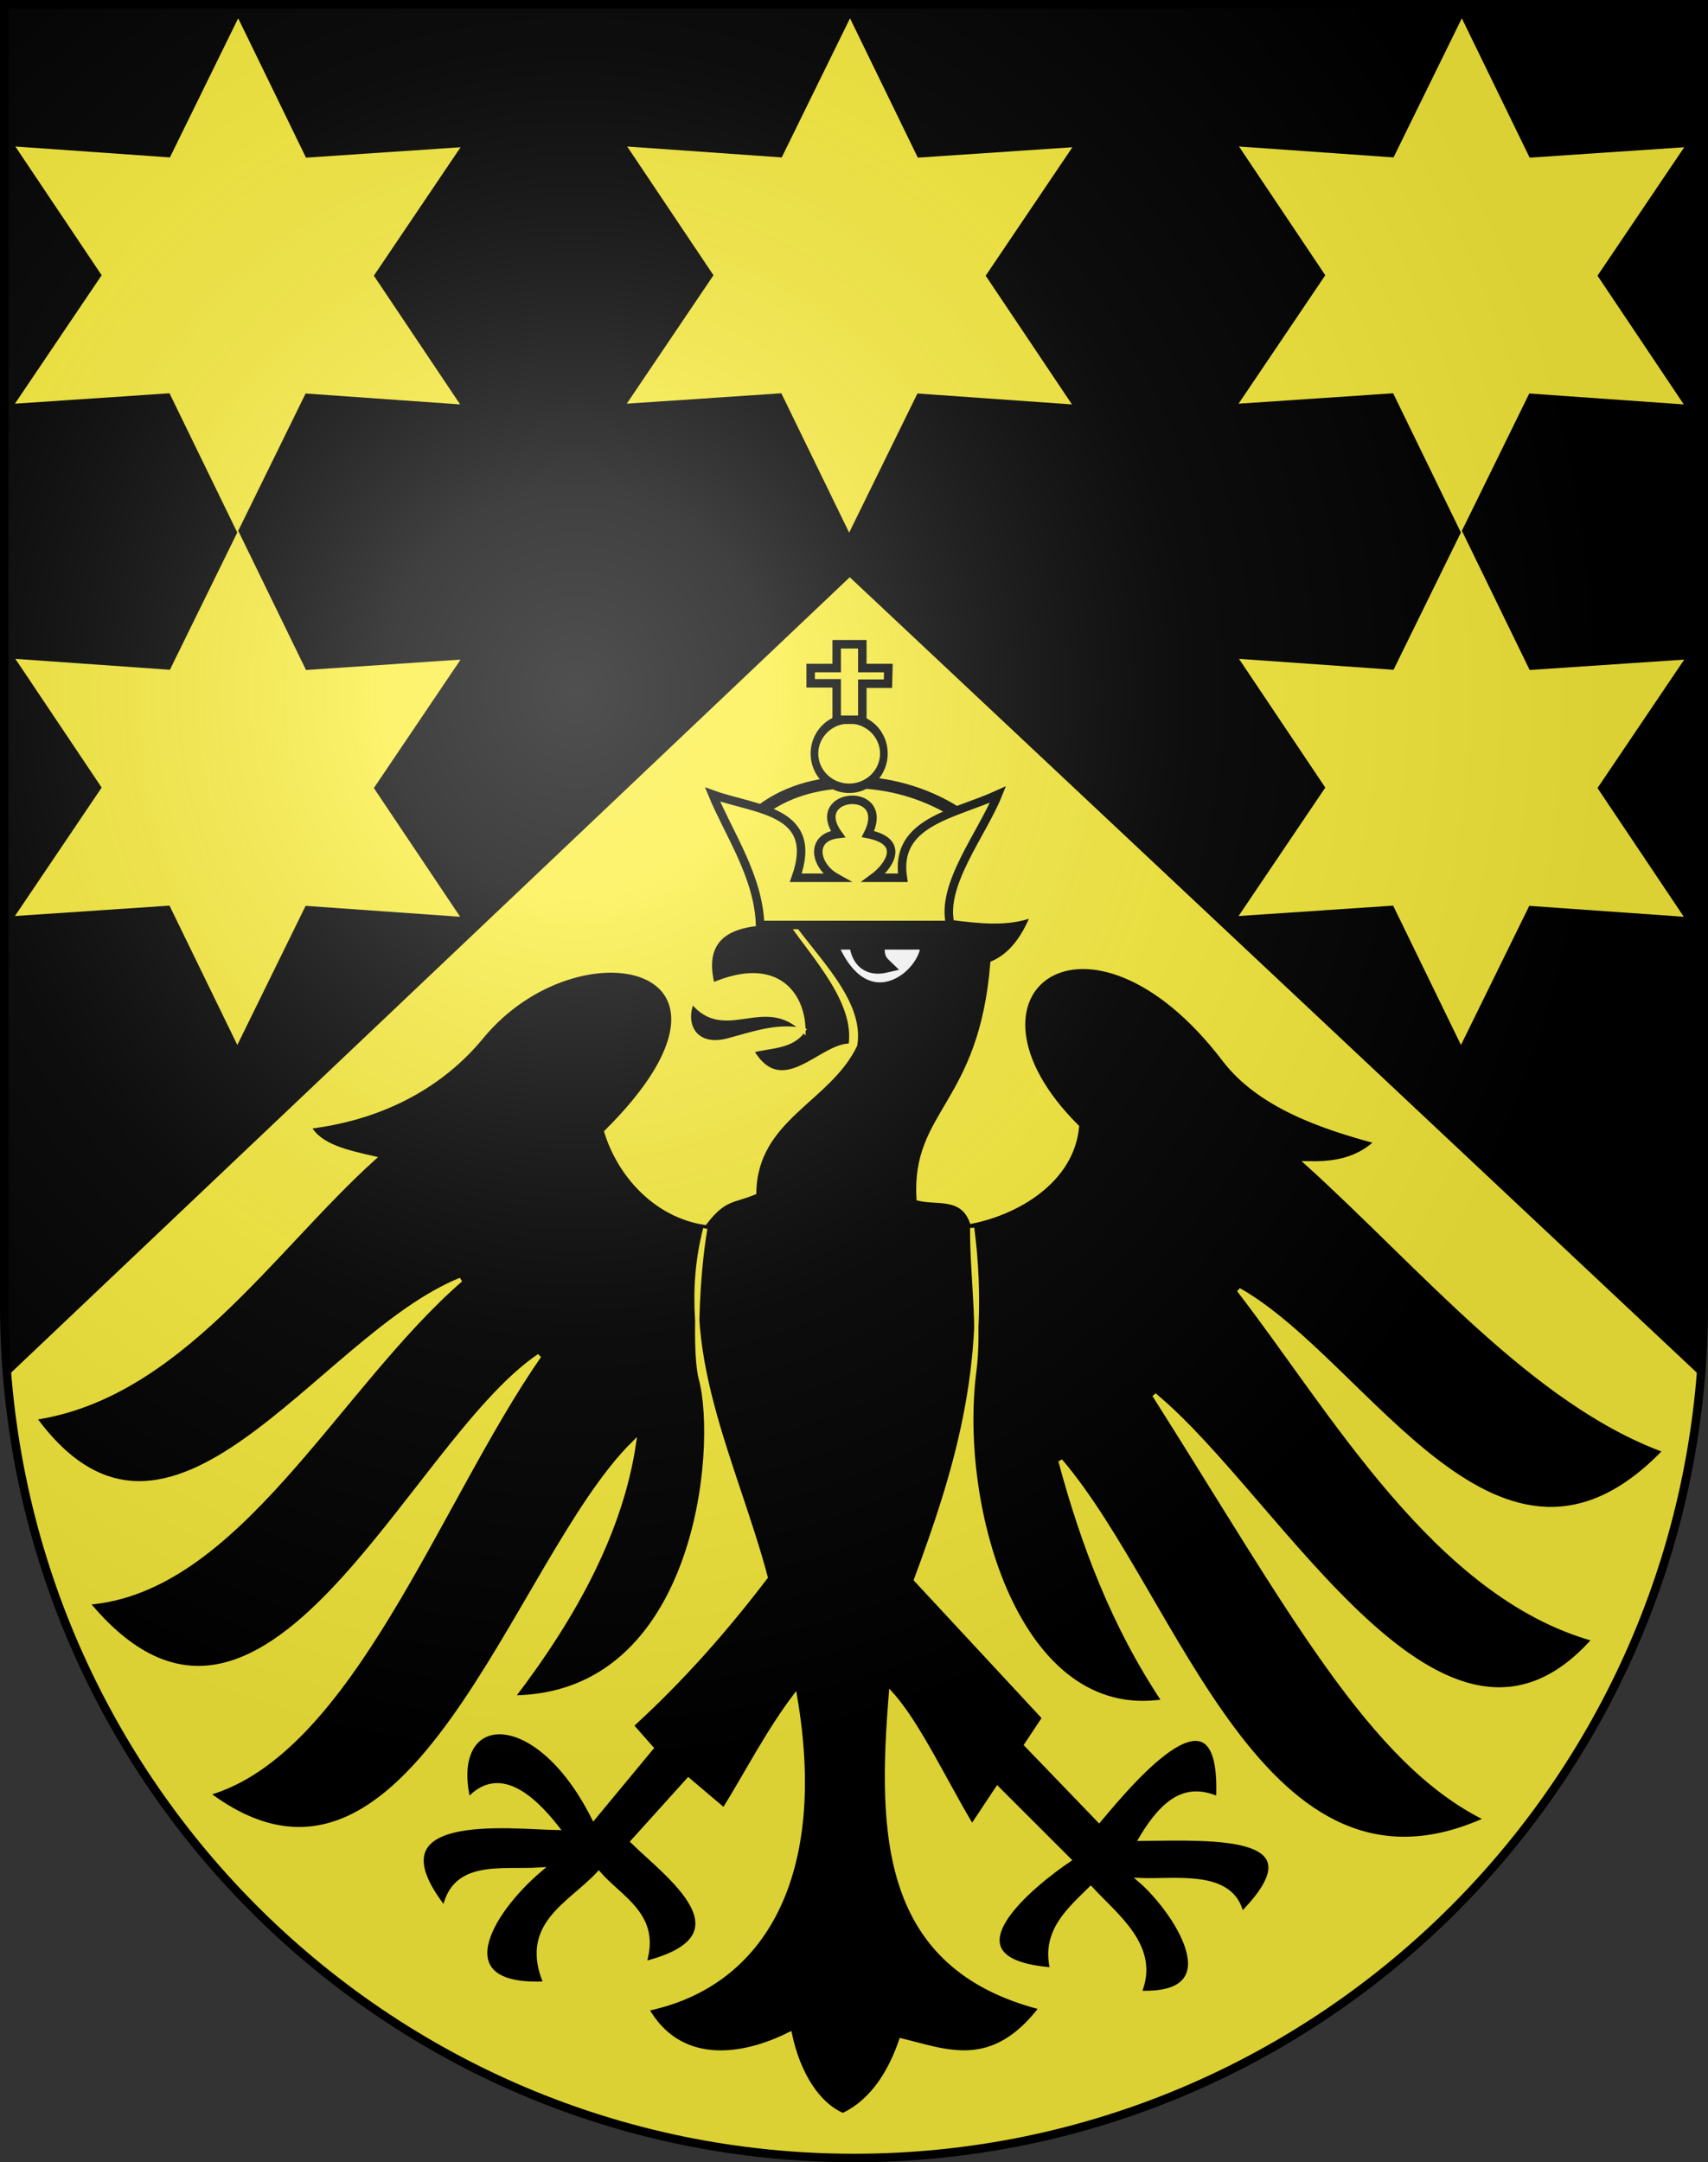
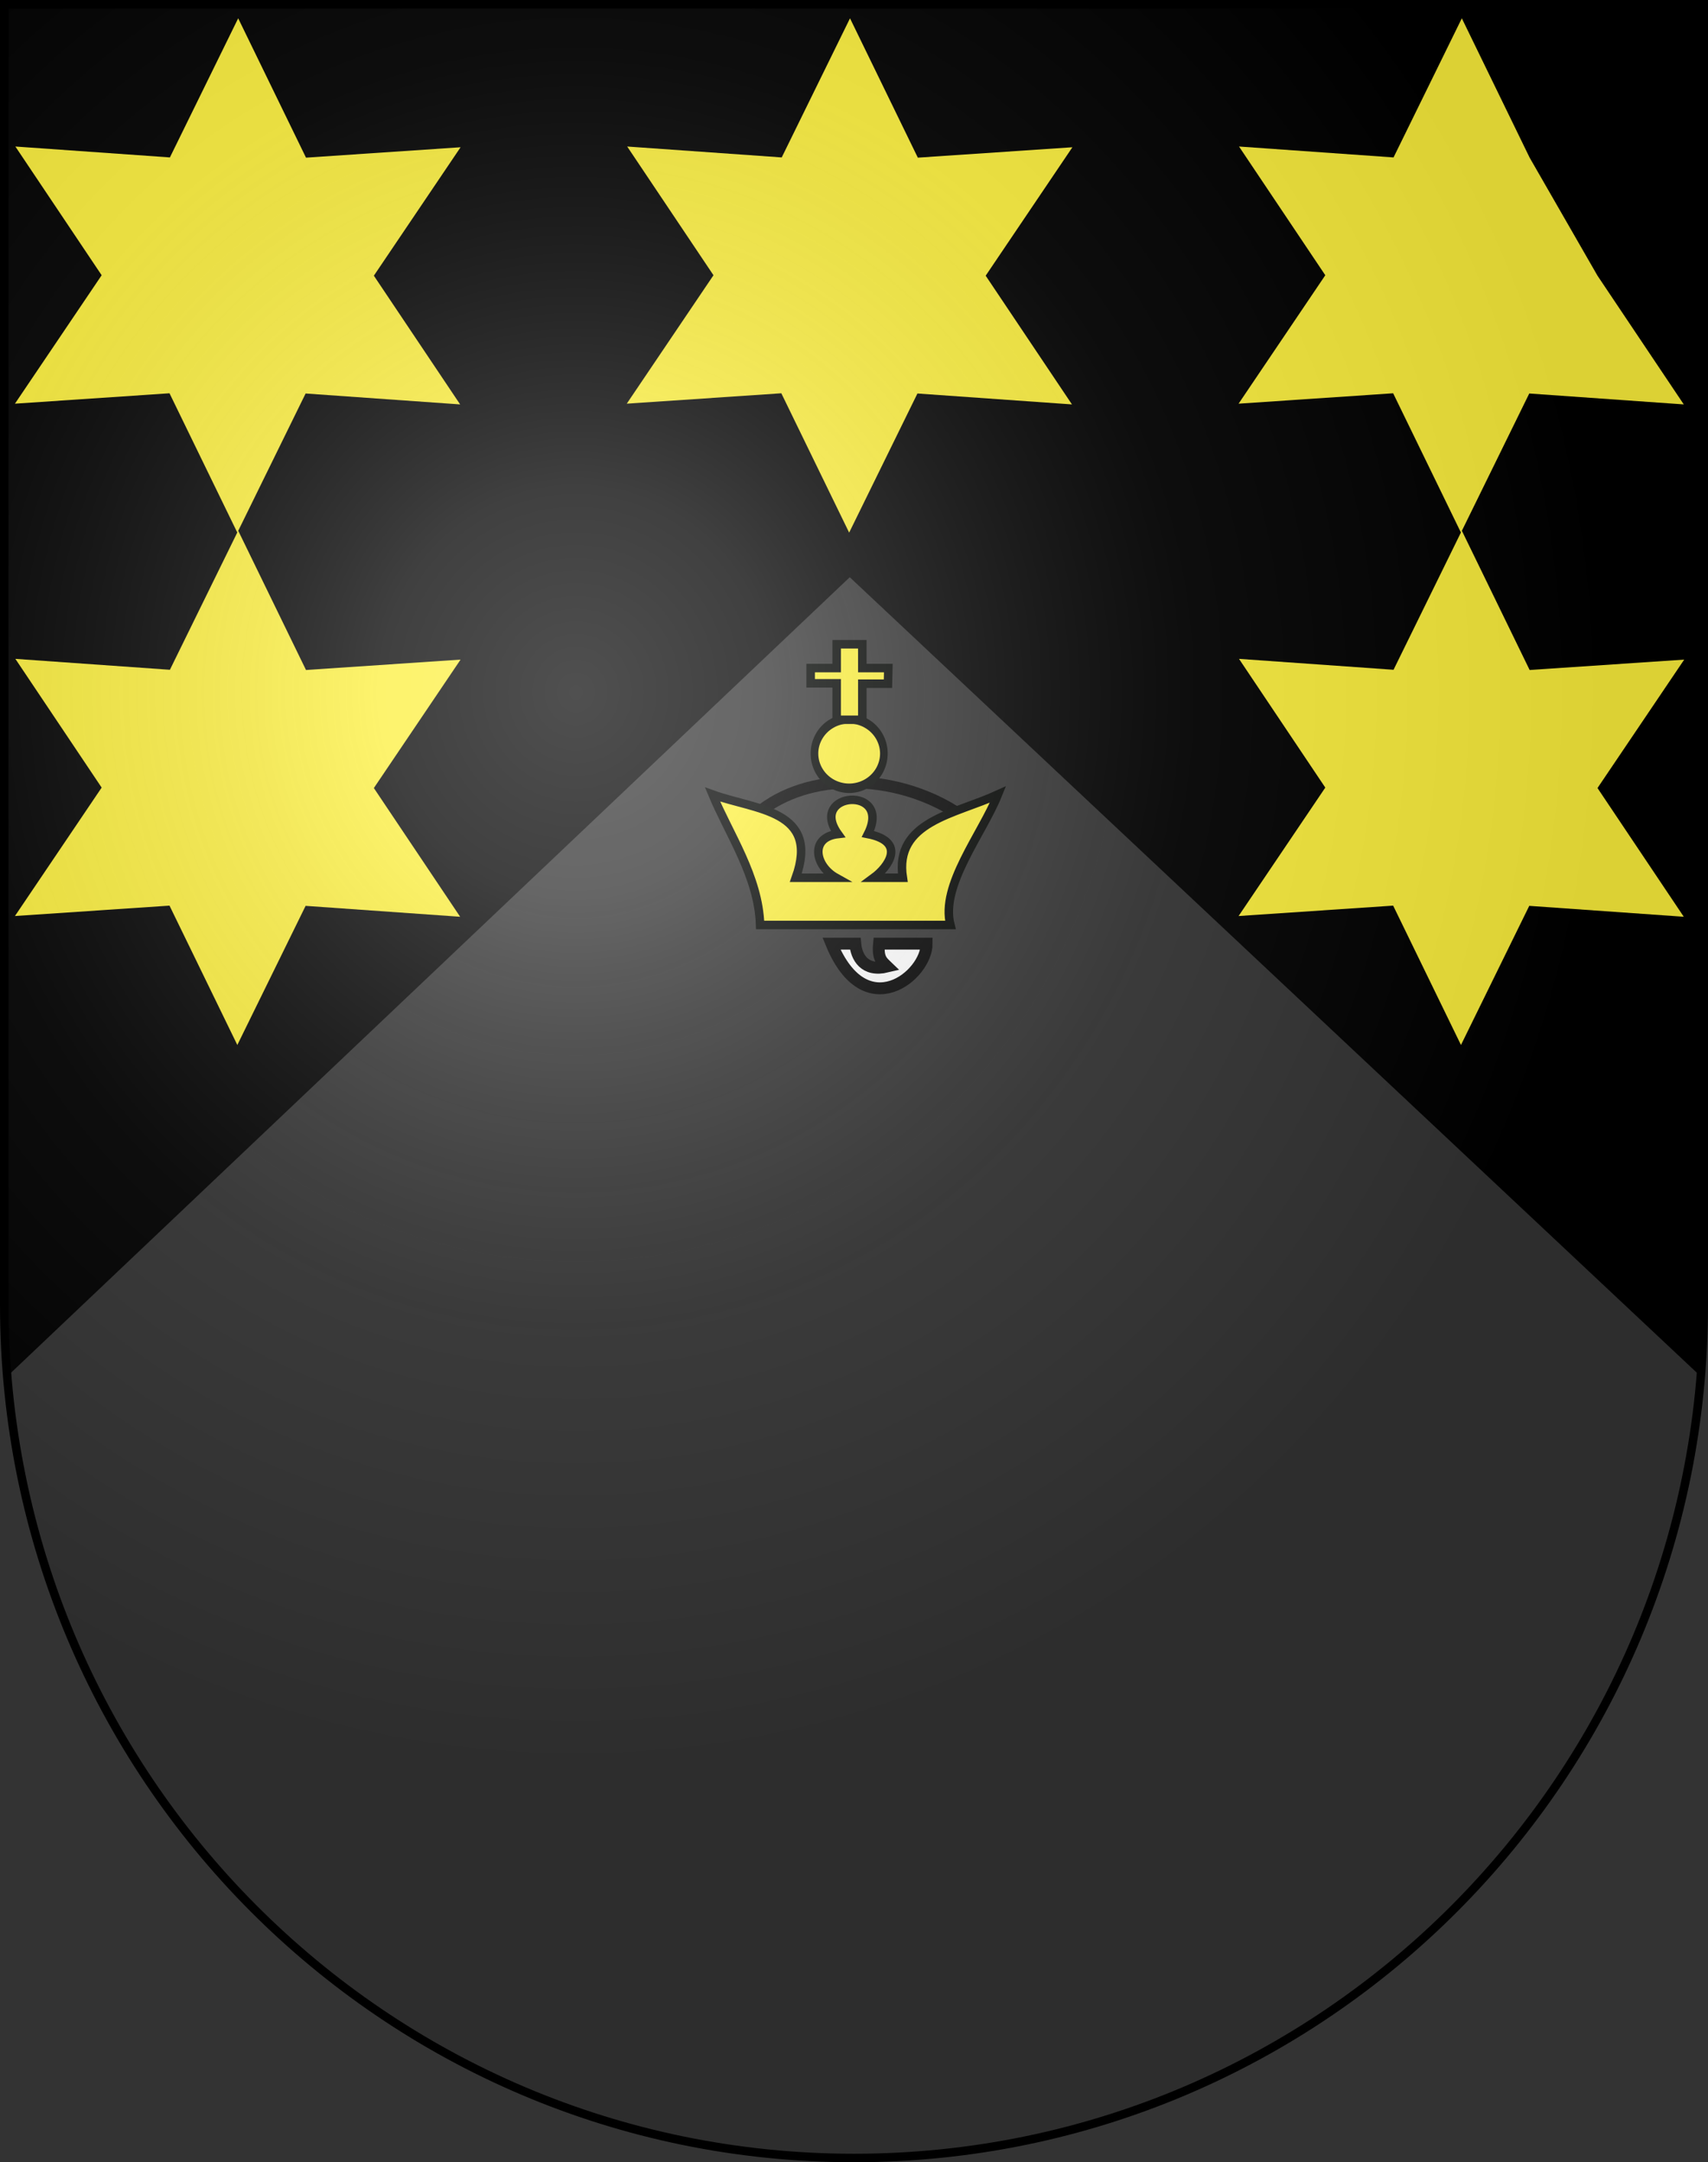
<svg xmlns="http://www.w3.org/2000/svg" xmlns:ns1="http://sodipodi.sourceforge.net/DTD/sodipodi-0.dtd" xmlns:ns2="http://www.inkscape.org/namespaces/inkscape" xmlns:xlink="http://www.w3.org/1999/xlink" height="763" width="603" version="1.0" id="svg20" ns1:version="0.32" ns2:version="0.44.1" ns1:docname="Schattenhalb-coat of arms.svg" ns1:docbase="F:\Mis Documentos\Mis imágenes\Encyclopédie\Escudos de Suiza">
  <rect width="100%" height="100%" fill="#333333" stroke="none" />
  <defs id="defs29">
    <linearGradient id="linearGradient2893">
      <stop style="stop-color:#ffffff;stop-opacity:0.314;" offset="0" id="stop2895" />
      <stop id="stop2897" offset="0.19" style="stop-color:#ffffff;stop-opacity:0.251;" />
      <stop style="stop-color:#6b6b6b;stop-opacity:0.125;" offset="0.6" id="stop2901" />
      <stop style="stop-color:#000000;stop-opacity:0.125;" offset="1" id="stop2899" />
    </linearGradient>
    <linearGradient id="linearGradient2955">
      <stop style="stop-color:white;stop-opacity:0;" offset="0" id="stop2965" />
      <stop style="stop-color:black;stop-opacity:0.646;" offset="1" id="stop2959" />
    </linearGradient>
    <radialGradient ns2:collect="always" xlink:href="#linearGradient2893" id="radialGradient3236" gradientUnits="userSpaceOnUse" gradientTransform="matrix(1.215,1.531577e-24,1.464684e-23,1.267,-839.192,-490.489)" cx="858.042" cy="579.933" fx="858.042" fy="579.933" r="300" />
  </defs>
  <ns1:namedview ns2:window-height="682" ns2:window-width="1024" ns2:pageshadow="2" ns2:pageopacity="0.0" guidetolerance="10.0" gridtolerance="10.0" objecttolerance="10.0" borderopacity="1.0" bordercolor="#666666" pagecolor="#ffffff" id="base" ns2:zoom="0.68249579" ns2:cx="270.27268" ns2:cy="347.74002" ns2:window-x="-4" ns2:window-y="-4" ns2:current-layer="layer2" showgrid="true" showguides="true" ns2:guide-bbox="true" />
  <desc id="desc22">Coat of Arms of Canton of Freiburg (Fribourg)</desc>
  <g ns2:groupmode="layer" id="layer1" ns2:label="Fond écu" ns1:insensitive="true">
-     <path id="path1899" d="M 1.5,1.5 L 1.5,460.368 C 1.5,626.678 135.815,761.5 301.5,761.5 C 467.185,761.5 601.5,626.678 601.5,460.368 L 601.5,1.5 L 1.5,1.5 z " style="fill:#fcef3c;fill-opacity:1" />
    <path style="fill:black;fill-rule:evenodd;stroke:black;stroke-width:1px;stroke-linecap:butt;stroke-linejoin:miter;stroke-opacity:1" d="M 1.5,1.5 L 1.5,460.375 C 1.5,468.682 1.843,476.895 2.5,485.031 L 300,203 L 600.5,485.062 C 601.159,476.916 601.5,468.692 601.5,460.375 L 601.5,1.5 L 1.5,1.5 z " id="path42576" />
  </g>
  <g ns2:groupmode="layer" id="layer2" ns2:label="Meubles" ns1:insensitive="true">
    <g id="g41650">
-       <path ns1:nodetypes="ccccccccccccccccscccccccccsccccccccccsccccccccscccccccccscccccccccccccccccccccc" id="path33634" d="M 314.542,597.652 C 324.087,608.154 333.631,628.737 343.176,644.582 L 352.139,631.082 L 377.396,656.311 C 365.372,664.416 330.632,691.909 371.499,694.994 C 368.185,681.533 377.645,673.785 385.087,666.377 C 393.879,676.006 409.107,687.044 402.238,703.187 C 435.842,704.686 414.034,673.309 402.442,663.447 C 414.962,663.961 435.066,660.243 438.348,675.517 C 466.599,646.927 430.058,648.553 402.772,648.873 C 412.325,632.689 420.53,630.633 430.082,634.691 C 432.045,590.209 400.425,627.489 388.028,642.356 L 362.345,615.709 L 368.664,606.192 L 323.399,557.463 C 336.905,521.003 349.572,481.81 343.218,433.33 C 343.16,450.451 346.036,467.743 343.934,484.099 C 337.788,531.925 359.298,608.488 410.967,600.348 C 393.38,574.079 382.406,545.33 374.375,515.477 C 415.851,564.1 445.847,678.17 524.922,641.885 C 483.912,622.015 455.264,567.534 407.504,492.237 C 452.098,529.067 509.749,638.613 562.862,578.456 C 506.955,562.954 470.2,497.631 437.354,455.195 C 483.223,481.166 529.402,573.036 587.901,511.882 C 541.719,495.071 502.359,447.52 461.493,410.512 C 470.144,410.691 478.616,409.8 486.082,402.871 C 467.036,397.782 444.686,390.251 432.283,373.991 C 384.179,310.923 332.398,350.017 380.218,397.61 C 378.4,416.94 358.806,427.943 343.044,431.056 C 339.592,421.833 331,424.605 324.298,422.965 C 322.518,392.133 346.325,389.968 350.368,339.892 C 357.142,336.941 361.428,330.673 364.618,322.944 C 355.699,326.344 345.626,325.13 335.535,323.843 L 277.224,325.67 C 264.229,325.431 246.332,326.592 251.563,347.533 C 274.148,337.827 283.496,350.701 283.66,363.582 C 269.661,349.925 255.831,367.728 244.371,353.376 C 240.923,361.484 245.337,370.132 256.824,367.178 C 265.428,364.965 274.472,361.491 283.66,363.582 C 279.426,369.709 271.765,368.98 265.364,370.774 C 276.161,389.111 289.95,368.566 300.291,368.976 C 302.682,353.723 287.775,338.073 278.818,325.09 C 287.89,338.187 304.513,353.429 301.915,368.773 C 292.606,388.308 266.694,394.587 266.263,420.85 C 258.951,423.922 255.707,422.547 248.866,431.505 C 231.698,428.885 218.855,414.877 214.071,399.408 C 274.523,339.353 204.036,324.587 170.063,365.853 C 156.365,382.492 135.98,394.296 109.106,397.61 C 112.777,404.452 122.387,406.544 131.897,408.714 C 96.015,441.061 62.945,492.829 12.099,500.328 C 60.251,566.307 112.365,471.864 162.646,451.599 C 118.758,489.755 83.848,561.578 30.845,565.554 C 93.291,641.11 144.495,509.372 190.382,478.436 C 154.527,530.026 123.887,618.443 73.28,632.895 C 145.229,687.145 181.753,550.481 223.828,509.185 C 219.293,539.774 203.428,569.608 180.943,599 C 246.316,598.59 254.054,511.1 247.438,486.549 C 245.076,477.783 246.106,450.26 248.996,433.533 C 237.854,476.373 259.487,515.941 270.308,556.564 C 256.171,575.11 240.657,592.737 222.929,608.889 L 229.956,616.846 L 209.577,641.436 C 189.218,600.937 158.002,603.552 165.343,635.143 C 175.787,623.558 187.579,633.417 196.674,645.031 C 180.089,644.744 129.241,638.275 156.936,673.533 C 160.411,656.831 177.07,660.638 190.699,659.732 C 172.399,675.282 157.395,701.711 192.629,699.92 C 183.765,678.973 201.332,672.018 211.375,661.08 C 219.317,670.161 232.792,676.015 227.423,692.861 C 265.938,683.267 235.367,661.661 223.378,649.843 L 243.023,628.084 L 255.608,638.739 C 263.907,625.296 271.281,610.928 280.646,598.551 C 291.468,661.106 269.992,700.348 228.322,708.909 C 239.733,729.014 261.486,726.496 278.848,717.767 C 281.796,731.7 288.632,742.621 297.594,746.401 C 308.813,741.102 314.776,729.801 318.138,720.014 C 334.3,723.9 350.317,731.117 367.632,708.46 C 311.536,694.112 310.525,647.361 314.542,597.652 z " style="fill:black;fill-opacity:1;fill-rule:evenodd;stroke:#fcef3c;stroke-width:1.5;stroke-linecap:butt;stroke-linejoin:miter;stroke-miterlimit:4;stroke-dasharray:none;stroke-opacity:1" />
      <g id="g41644">
        <path style="fill:none;fill-rule:evenodd;stroke:black;stroke-width:4.199px;stroke-linecap:butt;stroke-linejoin:miter;stroke-opacity:1" d="M 269.071,285.719 C 288.036,271.529 318.47,273.703 338.875,287.545" id="path36295" ns1:nodetypes="cc" />
        <path style="fill:#fcef3c;fill-opacity:1;fill-rule:evenodd;stroke:#000200;stroke-width:3;stroke-linecap:butt;stroke-linejoin:miter;stroke-miterlimit:4;stroke-dasharray:none;stroke-opacity:1" d="M 268.356,326.401 L 335.534,326.401 C 331.892,312.405 346.714,294.35 352.329,280.355 C 337.127,287.333 315.624,289.877 318.74,309.745 L 308.438,309.745 C 313.613,305.951 320.142,297.001 306.416,294.311 C 315.117,277.086 285.125,279.381 295.842,294.311 C 285.818,295.445 287.599,305.529 295.18,309.745 L 280.952,309.745 C 289.503,285.795 266.888,285.886 251.562,280.355 C 257.316,294.253 267.804,309.252 268.356,326.401 z " id="path34521" ns1:nodetypes="ccccccccccc" />
        <path ns1:type="arc" style="fill:#fcef3c;fill-opacity:1;fill-rule:nonzero;stroke:#000200;stroke-width:0.564;stroke-miterlimit:4;stroke-dasharray:none;stroke-opacity:1" id="path35408" ns1:cx="686.41235" ns1:cy="633.53833" ns1:rx="2.5594268" ns1:ry="2.0734599" d="M 688.972 633.538 A 2.559 2.073 0 1 1  683.853,633.538 A 2.559 2.073 0 1 1  688.972 633.538 z" transform="matrix(4.786,0,0,5.908,-2985.377,-3477.029)" />
        <path style="fill:#fcef3c;fill-opacity:1;fill-rule:nonzero;stroke:#000200;stroke-width:3;stroke-miterlimit:4;stroke-dasharray:none;stroke-opacity:1" d="M 295.385,227.348 L 295.385,235.745 L 286.201,235.745 L 286.201,241.124 L 295.385,241.124 L 295.385,253.983 L 304.438,253.983 L 304.438,241.256 L 313.491,241.256 L 313.623,235.745 L 304.438,235.745 L 304.438,227.348 L 295.385,227.348 z " id="rect36297" />
      </g>
      <path ns1:nodetypes="cccccc" id="path37193" d="M 293.549,332.999 L 301.946,332.999 C 302.352,337.666 305.117,343.028 313.206,341.075 C 311.366,339.303 309.815,338.215 310.343,332.999 L 327.138,332.999 C 327.229,344.172 305.513,362.021 293.549,332.999 z " style="fill:white;fill-opacity:1;fill-rule:evenodd;stroke:black;stroke-width:4.199px;stroke-linecap:butt;stroke-linejoin:miter;stroke-opacity:1" />
    </g>
    <path ns1:type="star" style="opacity:1;fill:#fcef3c;fill-opacity:1;fill-rule:nonzero;stroke:black;stroke-width:3;stroke-miterlimit:4;stroke-dasharray:none;stroke-opacity:0" id="path41624" ns1:sides="6" ns1:cx="273.51993" ns1:cy="81.272331" ns1:r1="102.37618" ns1:r2="54.208275" ns1:arg1="0.94348813" ns1:arg2="1.4670869" ns2:flatsided="false" ns2:rounded="0" ns2:randomized="0" d="M 333.611,164.157 L 279.132,135.189 L 231.785,174.756 L 229.632,113.091 L 171.694,91.871 L 224.021,59.174 L 213.428,-1.612 L 267.908,27.355 L 315.255,-12.211 L 317.408,49.454 L 375.346,70.674 L 323.019,103.371 L 333.611,164.157 z " transform="matrix(0.81,-0.36,0.36,0.81,49.129,129.842)" />
    <path transform="matrix(0.81,-0.36,0.36,0.81,265.129,310.637)" d="M 333.611,164.157 L 279.132,135.189 L 231.785,174.756 L 229.632,113.091 L 171.694,91.871 L 224.021,59.174 L 213.428,-1.612 L 267.908,27.355 L 315.255,-12.211 L 317.408,49.454 L 375.346,70.674 L 323.019,103.371 L 333.611,164.157 z " ns2:randomized="0" ns2:rounded="0" ns2:flatsided="false" ns1:arg2="1.4670869" ns1:arg1="0.94348813" ns1:r2="54.208275" ns1:r1="102.37618" ns1:cy="81.272331" ns1:cx="273.51993" ns1:sides="6" id="path43464" style="opacity:1;fill:#fcef3c;fill-opacity:1;fill-rule:nonzero;stroke:black;stroke-width:3;stroke-miterlimit:4;stroke-dasharray:none;stroke-opacity:0" ns1:type="star" />
    <path ns1:type="star" style="opacity:1;fill:#fcef3c;fill-opacity:1;fill-rule:nonzero;stroke:black;stroke-width:3;stroke-miterlimit:4;stroke-dasharray:none;stroke-opacity:0" id="path43468" ns1:sides="6" ns1:cx="273.51993" ns1:cy="81.272331" ns1:r1="102.37618" ns1:r2="54.208275" ns1:arg1="0.94348813" ns1:arg2="1.4670869" ns2:flatsided="false" ns2:rounded="0" ns2:randomized="0" d="M 333.611,164.157 L 279.132,135.189 L 231.785,174.756 L 229.632,113.091 L 171.694,91.871 L 224.021,59.174 L 213.428,-1.612 L 267.908,27.355 L 315.255,-12.211 L 317.408,49.454 L 375.346,70.674 L 323.019,103.371 L 333.611,164.157 z " transform="matrix(0.81,-0.36,0.36,0.81,-166.871,310.637)" />
    <path transform="matrix(0.81,-0.36,0.36,0.81,-166.871,129.842)" d="M 333.611,164.157 L 279.132,135.189 L 231.785,174.756 L 229.632,113.091 L 171.694,91.871 L 224.021,59.174 L 213.428,-1.612 L 267.908,27.355 L 315.255,-12.211 L 317.408,49.454 L 375.346,70.674 L 323.019,103.371 L 333.611,164.157 z " ns2:randomized="0" ns2:rounded="0" ns2:flatsided="false" ns1:arg2="1.4670869" ns1:arg1="0.94348813" ns1:r2="54.208275" ns1:r1="102.37618" ns1:cy="81.272331" ns1:cx="273.51993" ns1:sides="6" id="path43470" style="opacity:1;fill:#fcef3c;fill-opacity:1;fill-rule:nonzero;stroke:black;stroke-width:3;stroke-miterlimit:4;stroke-dasharray:none;stroke-opacity:0" ns1:type="star" />
-     <path ns1:type="star" style="opacity:1;fill:#fcef3c;fill-opacity:1;fill-rule:nonzero;stroke:black;stroke-width:3;stroke-miterlimit:4;stroke-dasharray:none;stroke-opacity:0" id="path43472" ns1:sides="6" ns1:cx="273.51993" ns1:cy="81.272331" ns1:r1="102.37618" ns1:r2="54.208275" ns1:arg1="0.94348813" ns1:arg2="1.4670869" ns2:flatsided="false" ns2:rounded="0" ns2:randomized="0" d="M 333.611,164.157 L 279.132,135.189 L 231.785,174.756 L 229.632,113.091 L 171.694,91.871 L 224.021,59.174 L 213.428,-1.612 L 267.908,27.355 L 315.255,-12.211 L 317.408,49.454 L 375.346,70.674 L 323.019,103.371 L 333.611,164.157 z " transform="matrix(0.81,-0.36,0.36,0.81,265.129,129.842)" />
+     <path ns1:type="star" style="opacity:1;fill:#fcef3c;fill-opacity:1;fill-rule:nonzero;stroke:black;stroke-width:3;stroke-miterlimit:4;stroke-dasharray:none;stroke-opacity:0" id="path43472" ns1:sides="6" ns1:cx="273.51993" ns1:cy="81.272331" ns1:r1="102.37618" ns1:r2="54.208275" ns1:arg1="0.94348813" ns1:arg2="1.4670869" ns2:flatsided="false" ns2:rounded="0" ns2:randomized="0" d="M 333.611,164.157 L 279.132,135.189 L 231.785,174.756 L 229.632,113.091 L 171.694,91.871 L 224.021,59.174 L 213.428,-1.612 L 267.908,27.355 L 315.255,-12.211 L 317.408,49.454 L 323.019,103.371 L 333.611,164.157 z " transform="matrix(0.81,-0.36,0.36,0.81,265.129,129.842)" />
  </g>
  <g ns2:groupmode="layer" id="layer3" ns2:label="Reflet final" style="display:inline" ns1:insensitive="true">
    <path style="fill:url(#radialGradient3236);fill-opacity:1" d="M 1.5,1.5 L 1.5,460.368 C 1.5,626.679 135.815,761.5 301.5,761.5 C 467.185,761.5 601.5,626.679 601.5,460.368 L 601.5,1.5 L 1.5,1.5 z " id="path2346" />
  </g>
  <g ns2:groupmode="layer" id="layer4" ns2:label="Contour final" style="display:inline" ns1:insensitive="true">
    <path style="fill:none;fill-opacity:1;stroke:black;stroke-width:3;stroke-miterlimit:4;stroke-dasharray:none;stroke-opacity:1" d="M 1.5,1.5 L 1.5,460.368 C 1.5,626.679 135.815,761.5 301.5,761.5 C 467.185,761.5 601.5,626.679 601.5,460.368 L 601.5,1.5 L 1.5,1.5 z " id="path3239" />
  </g>
</svg>